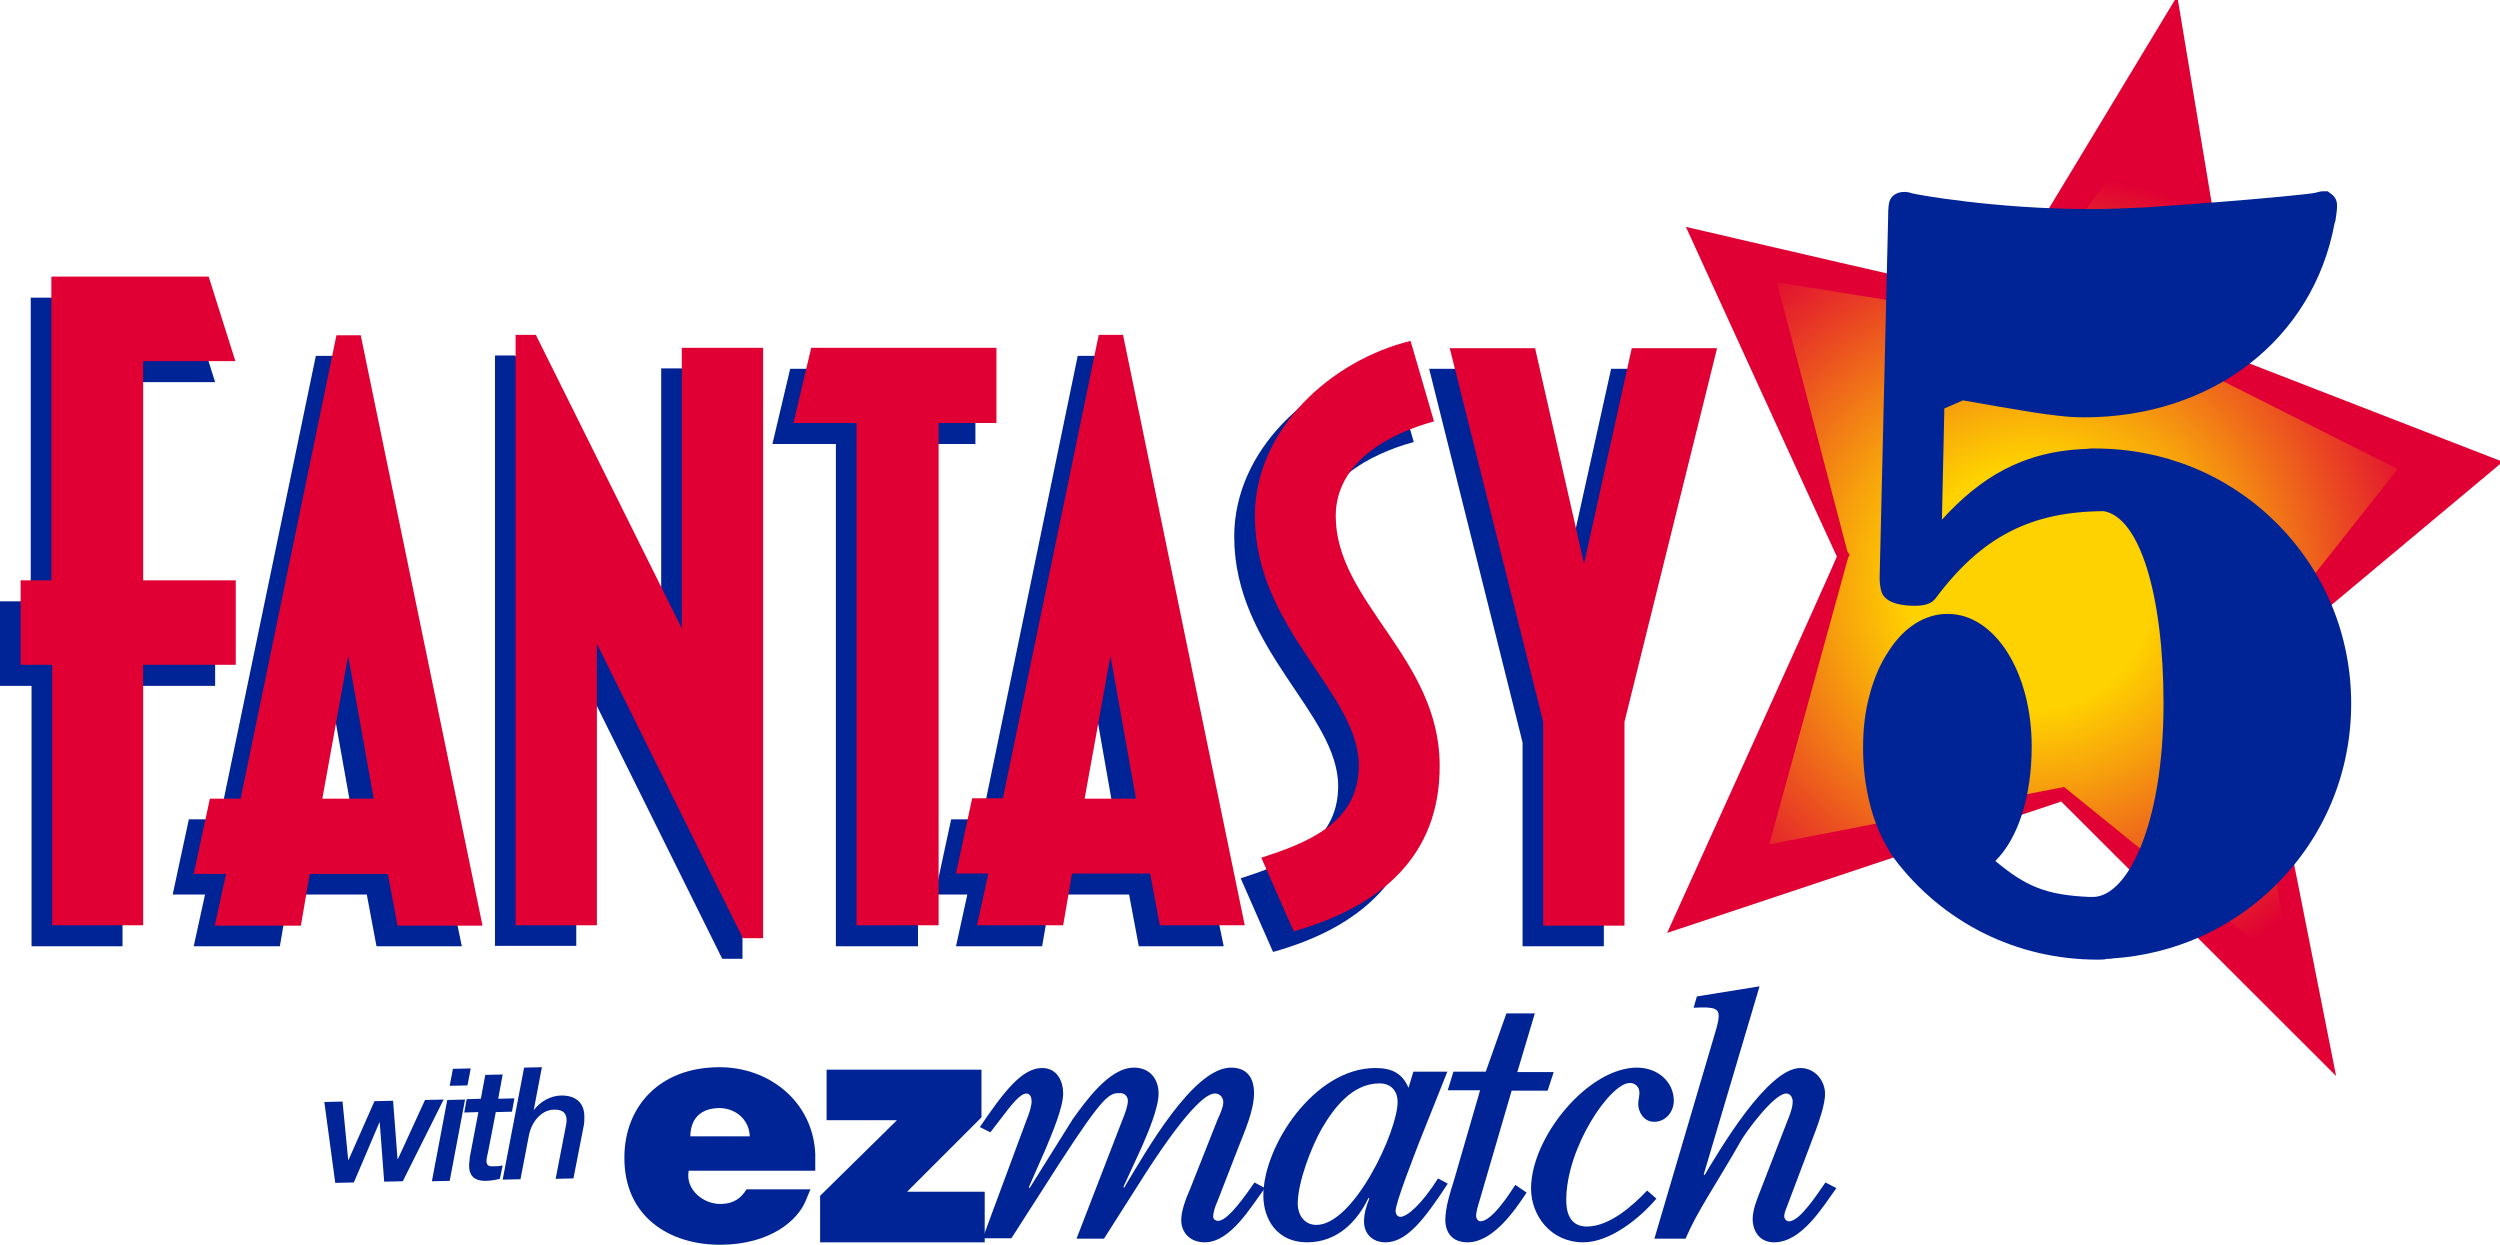
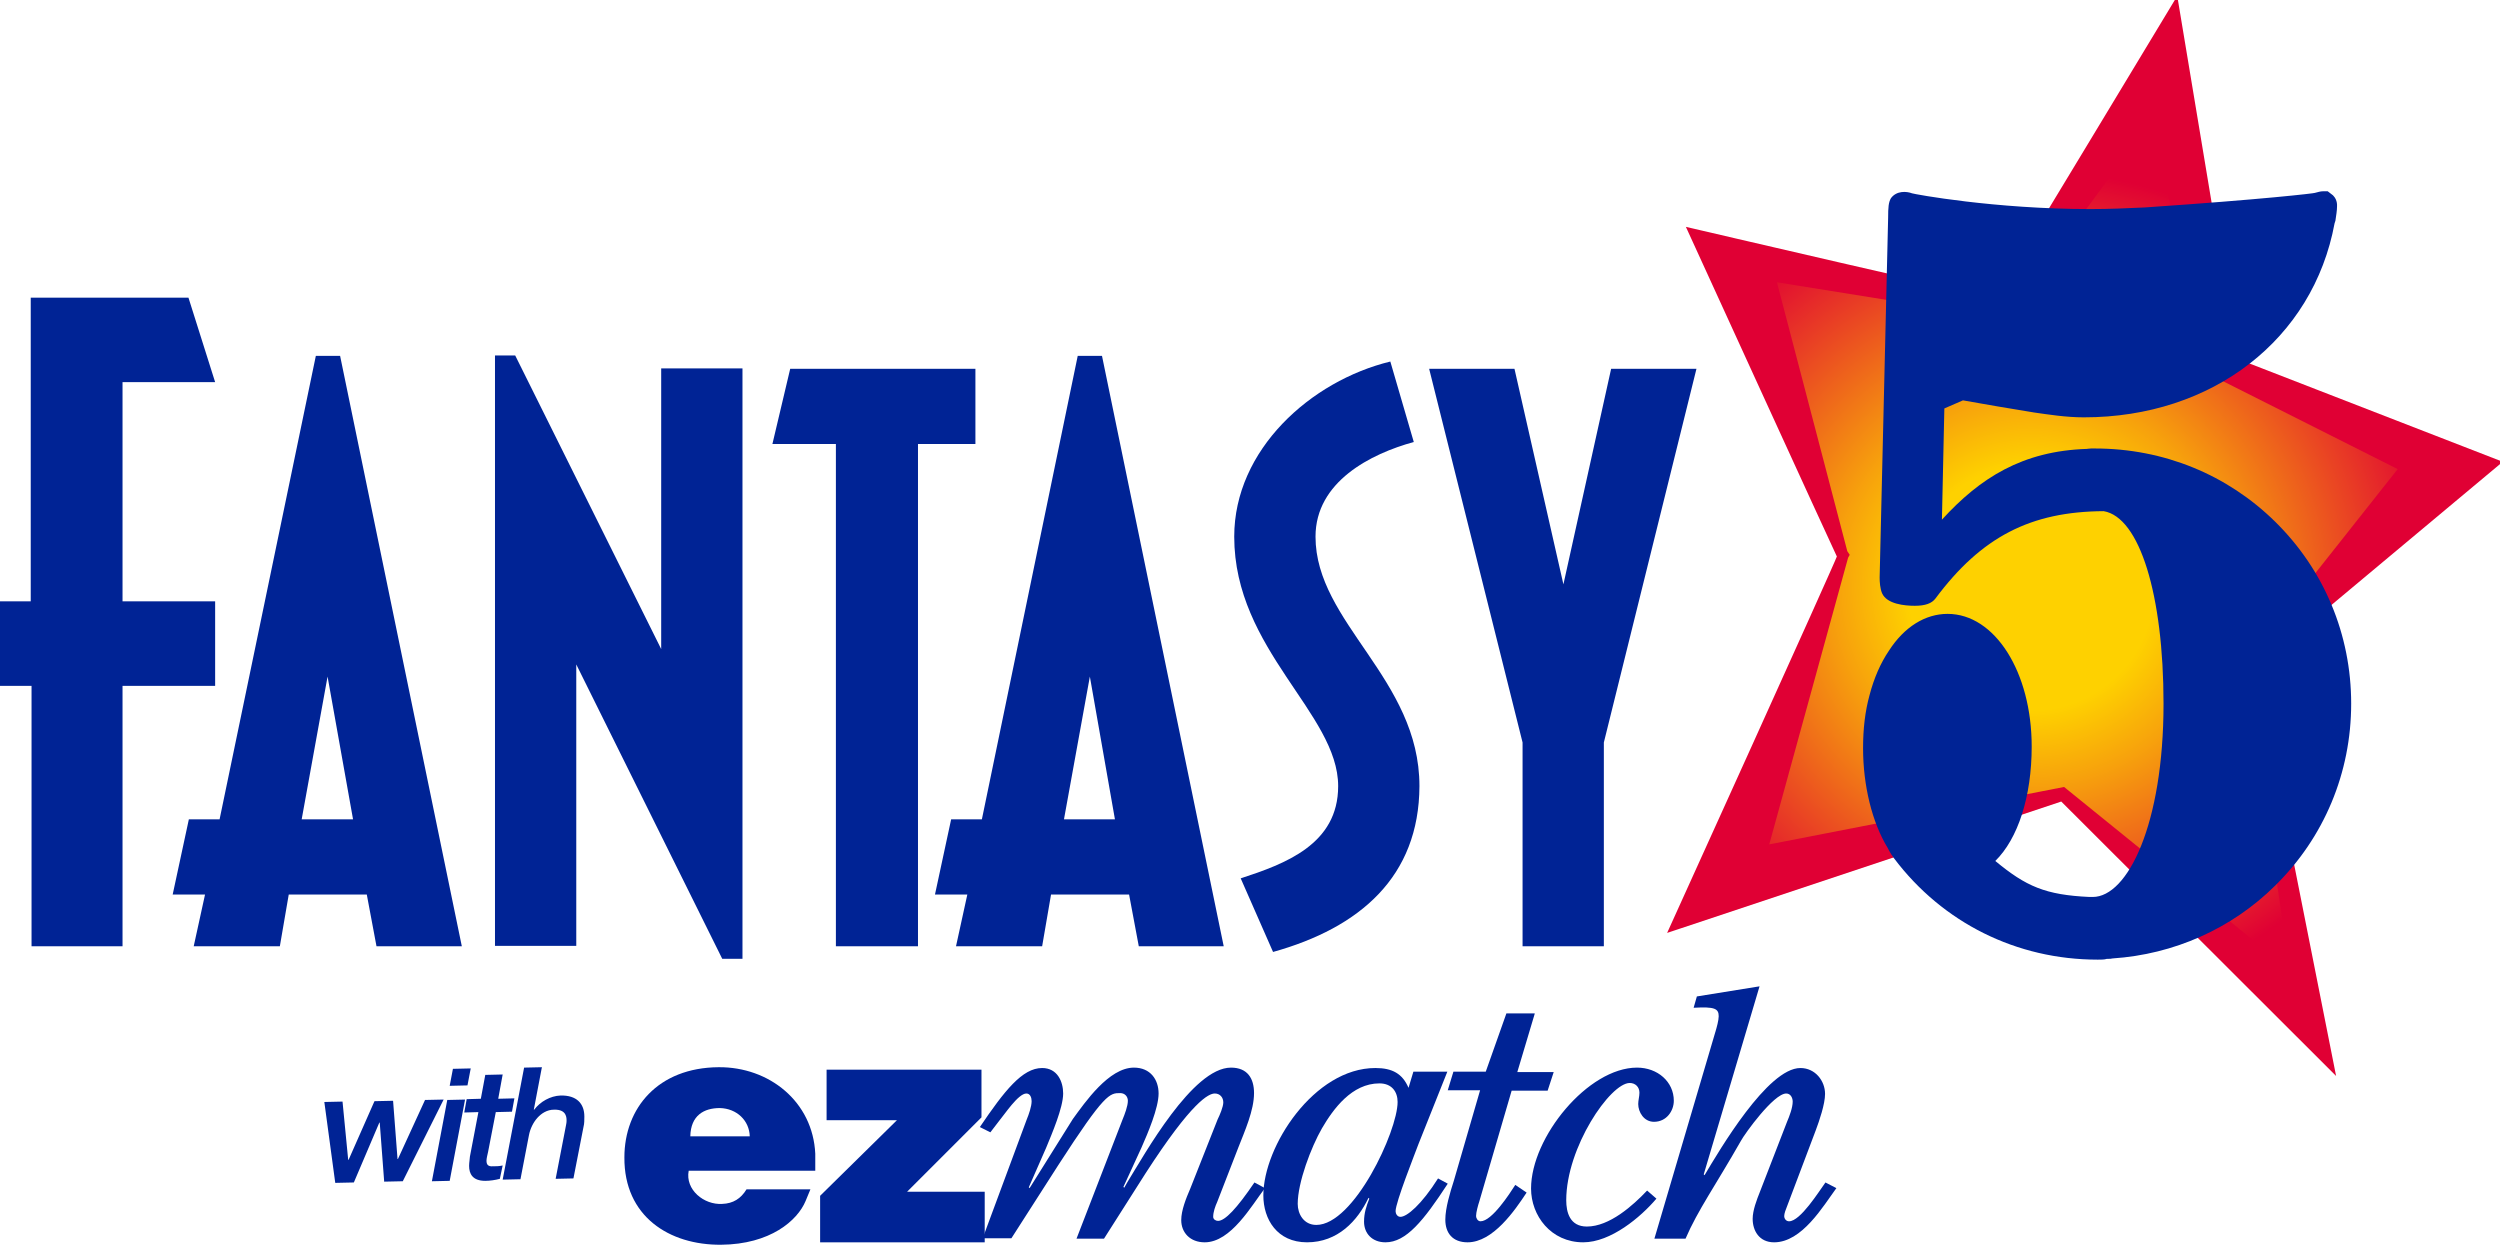
<svg xmlns="http://www.w3.org/2000/svg" viewBox="-3.2 125.6 618.2 307.801">
  <path fill="#E00034" stroke="#E00034" stroke-width=".704" d="m549.8 214.6-14.8-89s-43.2 71.6-44.7 73.9c-2.8-.2-76-17.3-76-17.3s36.2 79.2 37.1 81c-.6 1.9-41.7 92.5-41.7 92.5l96.9-32.3 67.3 67.2-19.8-99.8 60.9-50.9-65.2-25.3z" />
  <radialGradient id="a" cx="585.548" cy="557.223" r="67.627" gradientTransform="translate(-419.687 -603.338) scale(1.569)" gradientUnits="userSpaceOnUse">
    <stop offset=".286" style="stop-color:#fed100" />
    <stop offset=".454" style="stop-color:#f7a20c" />
    <stop offset=".833" style="stop-color:#e62c29" />
    <stop offset=".972" style="stop-color:#e00034" />
  </radialGradient>
  <path fill="url(#a)" d="m507.2 320.2-72.9 14.2 19.5-70.9.4-.7-.6-.9-17.4-66.5 56.6 9.1.8-1.2 35.1-47.8 14.3 62.6 46.7 23.5-37.9 47.9 11.2 75.9z" />
  <path fill="#002395" d="M515.5 362.9c-20 0-38.3-9.1-50.3-25-.2-.3-.5-.7-.7-1-.5-.8-.7-1.2-.9-1.6-3.9-6.4-6.1-15.5-6.1-24.7 0-4.8.5-9.1 1.6-13.1 1.1-4.2 2.7-7.9 4.8-11 3.8-5.9 9-9.1 14.5-9.1 11.7 0 20.8 14.4 20.8 32.8 0 12.4-3.4 22.8-9 28.3 7.6 6.3 12.4 8.4 23.3 8.9h.8c8.6 0 17.5-17.9 17.5-47.8 0-26.9-5.9-46.1-14.8-47.6-18 .1-30.2 6.3-41.6 21.6-.9 1.2-2.5 1.8-5.1 1.8-2.5 0-6.9-.4-8.1-3.1-.5-1.2-.6-2.8-.6-3.9l2.1-89c0-2.5.1-3.8.7-4.8 1.4-1.9 3.9-1.7 5.2-1.2.5.2 20.4 3.9 44.1 3.9 4.6 0 9.1-.2 13.4-.4 29.5-2 42-3.5 42.1-3.6.8-.2 1.4-.4 2-.4h1.2l1.3 1c.5.5 1.1 1.4 1 2.8 0 .9-.2 2.2-.4 3.5l-.2.6c-5.3 28.7-30.2 48-62 48-4.4 0-8.8-.7-12.3-1.2-6.2-1-12-2-17.6-3l-4.6 2-.6 27.5c9.4-10.3 19.9-17 35.9-17.5-.1 0 .7-.1 1-.1h.9c17.1 0 32.8 6.5 44.6 18.1 12.1 11.9 18.8 27.9 18.8 45s-6.7 33.1-18.8 45c-10.8 10.7-25.1 17-40.2 18-.4.1-.7.1-1 .1h-.4c-.6.2-1.4.2-2.3.2z" />
  <g fill="#002395">
    <path d="M27.1 295.2v64.4H4.6v-64.4h-7.8v-20.9h7.6v-75.1h39l6.6 20.9H27.1v54.2H50v20.9H27.1zM84.1 328.2H71.4l6.4-35.3 6.3 35.3zm26.9 31.4-30.1-146h-6L51.1 328.2h-7.6l-4 18.6h8l-2.8 12.8H66l2.2-12.8h19.3l2.4 12.8H111zM175.4 362.7l-36.1-72.8v69.6h-20.1v-146h5l36.1 72.6v-69.4h20.1v146h-5zM223.8 235.4v124.2h-20.3V235.4h-15.7l4.4-18.6H238v18.6h-14.2zM272.5 328.2h-12.6l6.4-35.3 6.2 35.3zm26.9 31.4-30.1-146h-6l-23.7 114.6H232l-4 18.6h8l-2.8 12.8h21.3l2.2-12.8H276l2.4 12.8h21zM311.6 361l-8-18.2c11-3.6 24.1-8.4 24.1-22.8 0-18-25.7-33.7-25.7-61.7 0-21.5 18.9-38.5 38.6-43.3l5.8 19.9c-10.6 2.9-24.3 9.8-24.3 23.4 0 21.3 25.7 35.1 25.7 61.7-.1 22.4-14.7 35-36.2 41zM393.4 309.2v50.4h-20.1v-50.4l-23.1-92.4h21.1l12.1 53.3 11.8-53.3h21.1l-22.9 92.4z" />
  </g>
  <g fill="#E00034">
-     <path d="M32.2 290v64.4H9.7V290H1.9v-20.9h7.6V194h38.9l6.6 20.9H32.2v54.2h22.9V290H32.2zM89.2 323.1H76.5l6.4-35.3 6.3 35.3zm26.9 31.3L86 208.5h-6L56.3 323.1h-7.6l-4 18.6h8l-2.8 12.8h21.3l2.2-12.8h19.3l2.4 12.8h21zM180.5 357.6l-36.1-72.8v69.6h-20.1v-146h5l36.1 72.6v-69.4h20.1v146h-5zM228.9 230.2v124.2h-20.3V230.2H193l4.4-18.6h45.8v18.6h-14.3zM277.7 323.1H265l6.4-35.3 6.3 35.3zm26.9 31.3-30.1-146h-6L244.8 323h-7.6l-4 18.6h8l-2.8 12.8h21.3l2.2-12.8h19.3l2.4 12.8h21zM316.7 355.9l-8-18.2c11-3.6 24.1-8.4 24.1-22.8 0-18-25.7-33.7-25.7-61.7 0-21.5 18.9-38.5 38.5-43.3l5.8 19.9c-10.6 2.9-24.3 9.8-24.3 23.4 0 21.3 25.7 35.1 25.7 61.7.1 22.4-14.6 34.9-36.1 41zM398.5 304.1v50.4h-20.1v-50.4l-23.1-92.4h21.1l12.1 53.3 11.8-53.3h21.1l-22.9 92.4z" />
-   </g>
+     </g>
  <g fill="#002395">
    <path d="m77 398.1 4.5-.1 1.4 14.4h.1l6.4-14.5 4.6-.1 1.1 14.4h.1l6.7-14.6 4.6-.1-10.1 20.2-4.6.1-1.1-14.6h-.1L84.3 418l-4.6.1-2.7-20zM107.4 397.6l4.4-.1-3.8 20.1-4.4.1 3.8-20.1zm1.4-7.7 4.4-.1-.8 4.2-4.4.1.8-4.2zM116.8 391.4l4.3-.1-1.1 6 4-.1-.6 3.3-4 .1-1.9 9.8c-.2.9-.4 1.7-.4 2.2 0 .9.3 1.5 1.6 1.4.7 0 1.5 0 2.4-.2l-.7 3.3c-1.1.3-2.5.5-3.6.5-3.2 0-4-1.8-4-3.7 0-.8.2-1.9.2-2.3l2.1-11-3.5.1.6-3.3 3.5-.1 1.1-5.9zM126.4 389.6l4.4-.1-2 10.5h.1c1.5-2 4-3.4 6.5-3.5 4-.1 5.9 2 5.9 5.2 0 .7 0 1.8-.2 2.5l-2.5 12.8-4.4.1 2.4-12.4c.1-.7.3-1.3.3-1.9 0-.7.1-2.9-3.1-2.8-1.7 0-3.1.9-4.1 2-1 1.1-1.8 2.7-2.1 4.3l-2.1 10.9-4.4.1 5.3-27.7z" />
  </g>
  <g>
    <g fill="#002395">
      <path d="M167.1 415.1c-.9 4.7 3.8 8.5 8.3 8.2 2.7-.1 4.6-1.3 6-3.6h15.8l-1.2 2.9c-2 4.8-8.7 10.7-20.9 10.8-12.8.1-24-7-23.9-21.6 0-12.2 8.3-22.2 23.3-22.3 12.5-.1 23.3 8.5 23.9 21.4v4.2h-31.3zm7.7-15.5c-3.9 0-7.2 1.8-7.3 7h14.7c-.1-3.9-3.2-6.9-7.4-7zM199.6 432.7v-11.4l19-18.7h-17.4v-12.5h38.3v11.8l-18.4 18.4h19.2v12.5h-40.7z" />
    </g>
    <g fill="#002395">
      <path d="M250.7 402.4c.5-1.2 1.2-3.2 1.2-4.5 0-.8-.3-1.9-1.3-1.9-2 0-5.4 5.2-6.6 6.6l-2.3 3-2.6-1.3c6.1-9 10.5-14.6 15.4-14.6 3.8 0 5.2 3.4 5.2 6.3 0 3.5-2.8 10-4.2 13.4l-4.3 9.8.2.2 10.7-17.1c3-4.1 8.9-12.7 15.1-12.7 4.1 0 6.1 3 6.1 6.4 0 3.6-2.7 9.9-4.2 13.3l-4.5 9.8.2.2.8-1.4c4.2-6.8 16.1-28.3 25.6-28.3 4.1 0 5.7 2.7 5.7 6.3 0 4.3-2.3 9.4-3.9 13.5l-5.2 13.4c-.5 1.1-1 2.5-1 3.7 0 .6.6 1 1.2 1 1.7 0 4.6-3 9-9.5l2.6 1.4c-3.3 4.3-8.4 13.4-14.9 13.4-3.6 0-5.8-2.4-5.8-5.5 0-2.4 1.2-5.4 2.2-7.7l6.8-17.2c.5-1 1.4-3.1 1.4-4.2 0-1.2-.8-2.2-2.1-2.2-1.5 0-5.6 1.9-17.1 19.7l-10.3 16.2H263l11.4-29.5c.5-1.2 1.3-3.3 1.3-4.6 0-1-.7-1.9-1.9-1.9-2.6 0-3.8 0-15.3 17.8l-11.6 18.1h-7.1l10.9-29.4z" />
      <path d="M346.3 390.6h8.4l-7.1 17.8c-1 2.7-5.7 14.5-5.7 16.7 0 .6.4 1.4 1.2 1.4 1.6 0 5.2-3 9.3-9.5l2.4 1.3c-6 9.2-10.3 14.5-15.4 14.5-3.3 0-5.3-2.2-5.3-5.1 0-2.2.6-3.9 1.3-5.7l-.2-.2c-2.7 5.7-7.6 11-15.2 11-7.4 0-10.8-5.7-10.8-11.6 0-12.2 12.6-31.5 27.7-31.5 4.2 0 6.7 1.4 8.2 4.9l1.2-4zm-3.9 7.5c0-2.5-1.4-4.6-4.5-4.6-6.8 0-11.4 6.3-14.2 11.1-2.7 4.7-6 13.4-6 18.7 0 2.5 1.5 5.2 4.6 5.2 9.3 0 20.1-23.2 20.1-30.4z" />
      <path d="m376.3 376.3-4.3 14.4h9l-1.5 4.6h-8.9l-8 27.4c-.3.9-.8 2.7-.8 3.6 0 .5.4 1.3 1.1 1.3 2.8 0 7.2-6.8 8.6-9l2.8 1.9c-2.9 4.4-8.3 12.3-14.6 12.3-3.7 0-5.5-2.3-5.5-5.6 0-2.9 1.2-6.8 2.1-9.6l6.5-22.4h-8l1.4-4.6h8l5.1-14.4h7z" />
      <path d="M406.4 422c-3.9 4.6-11.3 10.8-18.1 10.8-8 0-12.9-6.6-12.9-13.3 0-12.7 14.1-29.9 26.2-29.9 5.1 0 9.1 3.5 9.1 8.2 0 2.5-1.8 5.2-4.9 5.2-2.5 0-3.9-2.4-3.9-4.4 0-.9.3-1.9.3-2.8 0-1.4-1-2.4-2.4-2.4-4.8 0-15.7 15.9-15.7 29 0 3 .9 6.5 5.1 6.5 5.6 0 11.4-5.2 14.9-8.9l2.3 2zM421 380.7c.3-1 .8-2.8.8-3.8 0-1.9-1-2.4-6.2-2.1l.8-2.8 15.5-2.5-13.8 46.5.2.2c3.7-6.2 15.6-26.5 23.7-26.5 3.7 0 6.1 3.2 6.1 6.4 0 2.5-1.4 6.6-2.3 9l-7.1 18.8c-.3.7-.7 1.8-.7 2.4 0 .7.5 1.3 1.2 1.3 2.8 0 7.4-7.4 9-9.6l2.7 1.4c-3.3 4.5-8.5 13.4-15.4 13.4-3.7 0-5.3-2.9-5.3-5.8 0-2.1 1-4.7 1.8-6.7l6.7-17.3c.6-1.4 1.4-3.5 1.4-5 0-.9-.5-2-1.6-2-3.1 0-10.3 10-11.2 11.7-6.2 10.9-10.7 17.2-13.7 24.2h-7.7l15.1-51.2z" />
    </g>
  </g>
</svg>